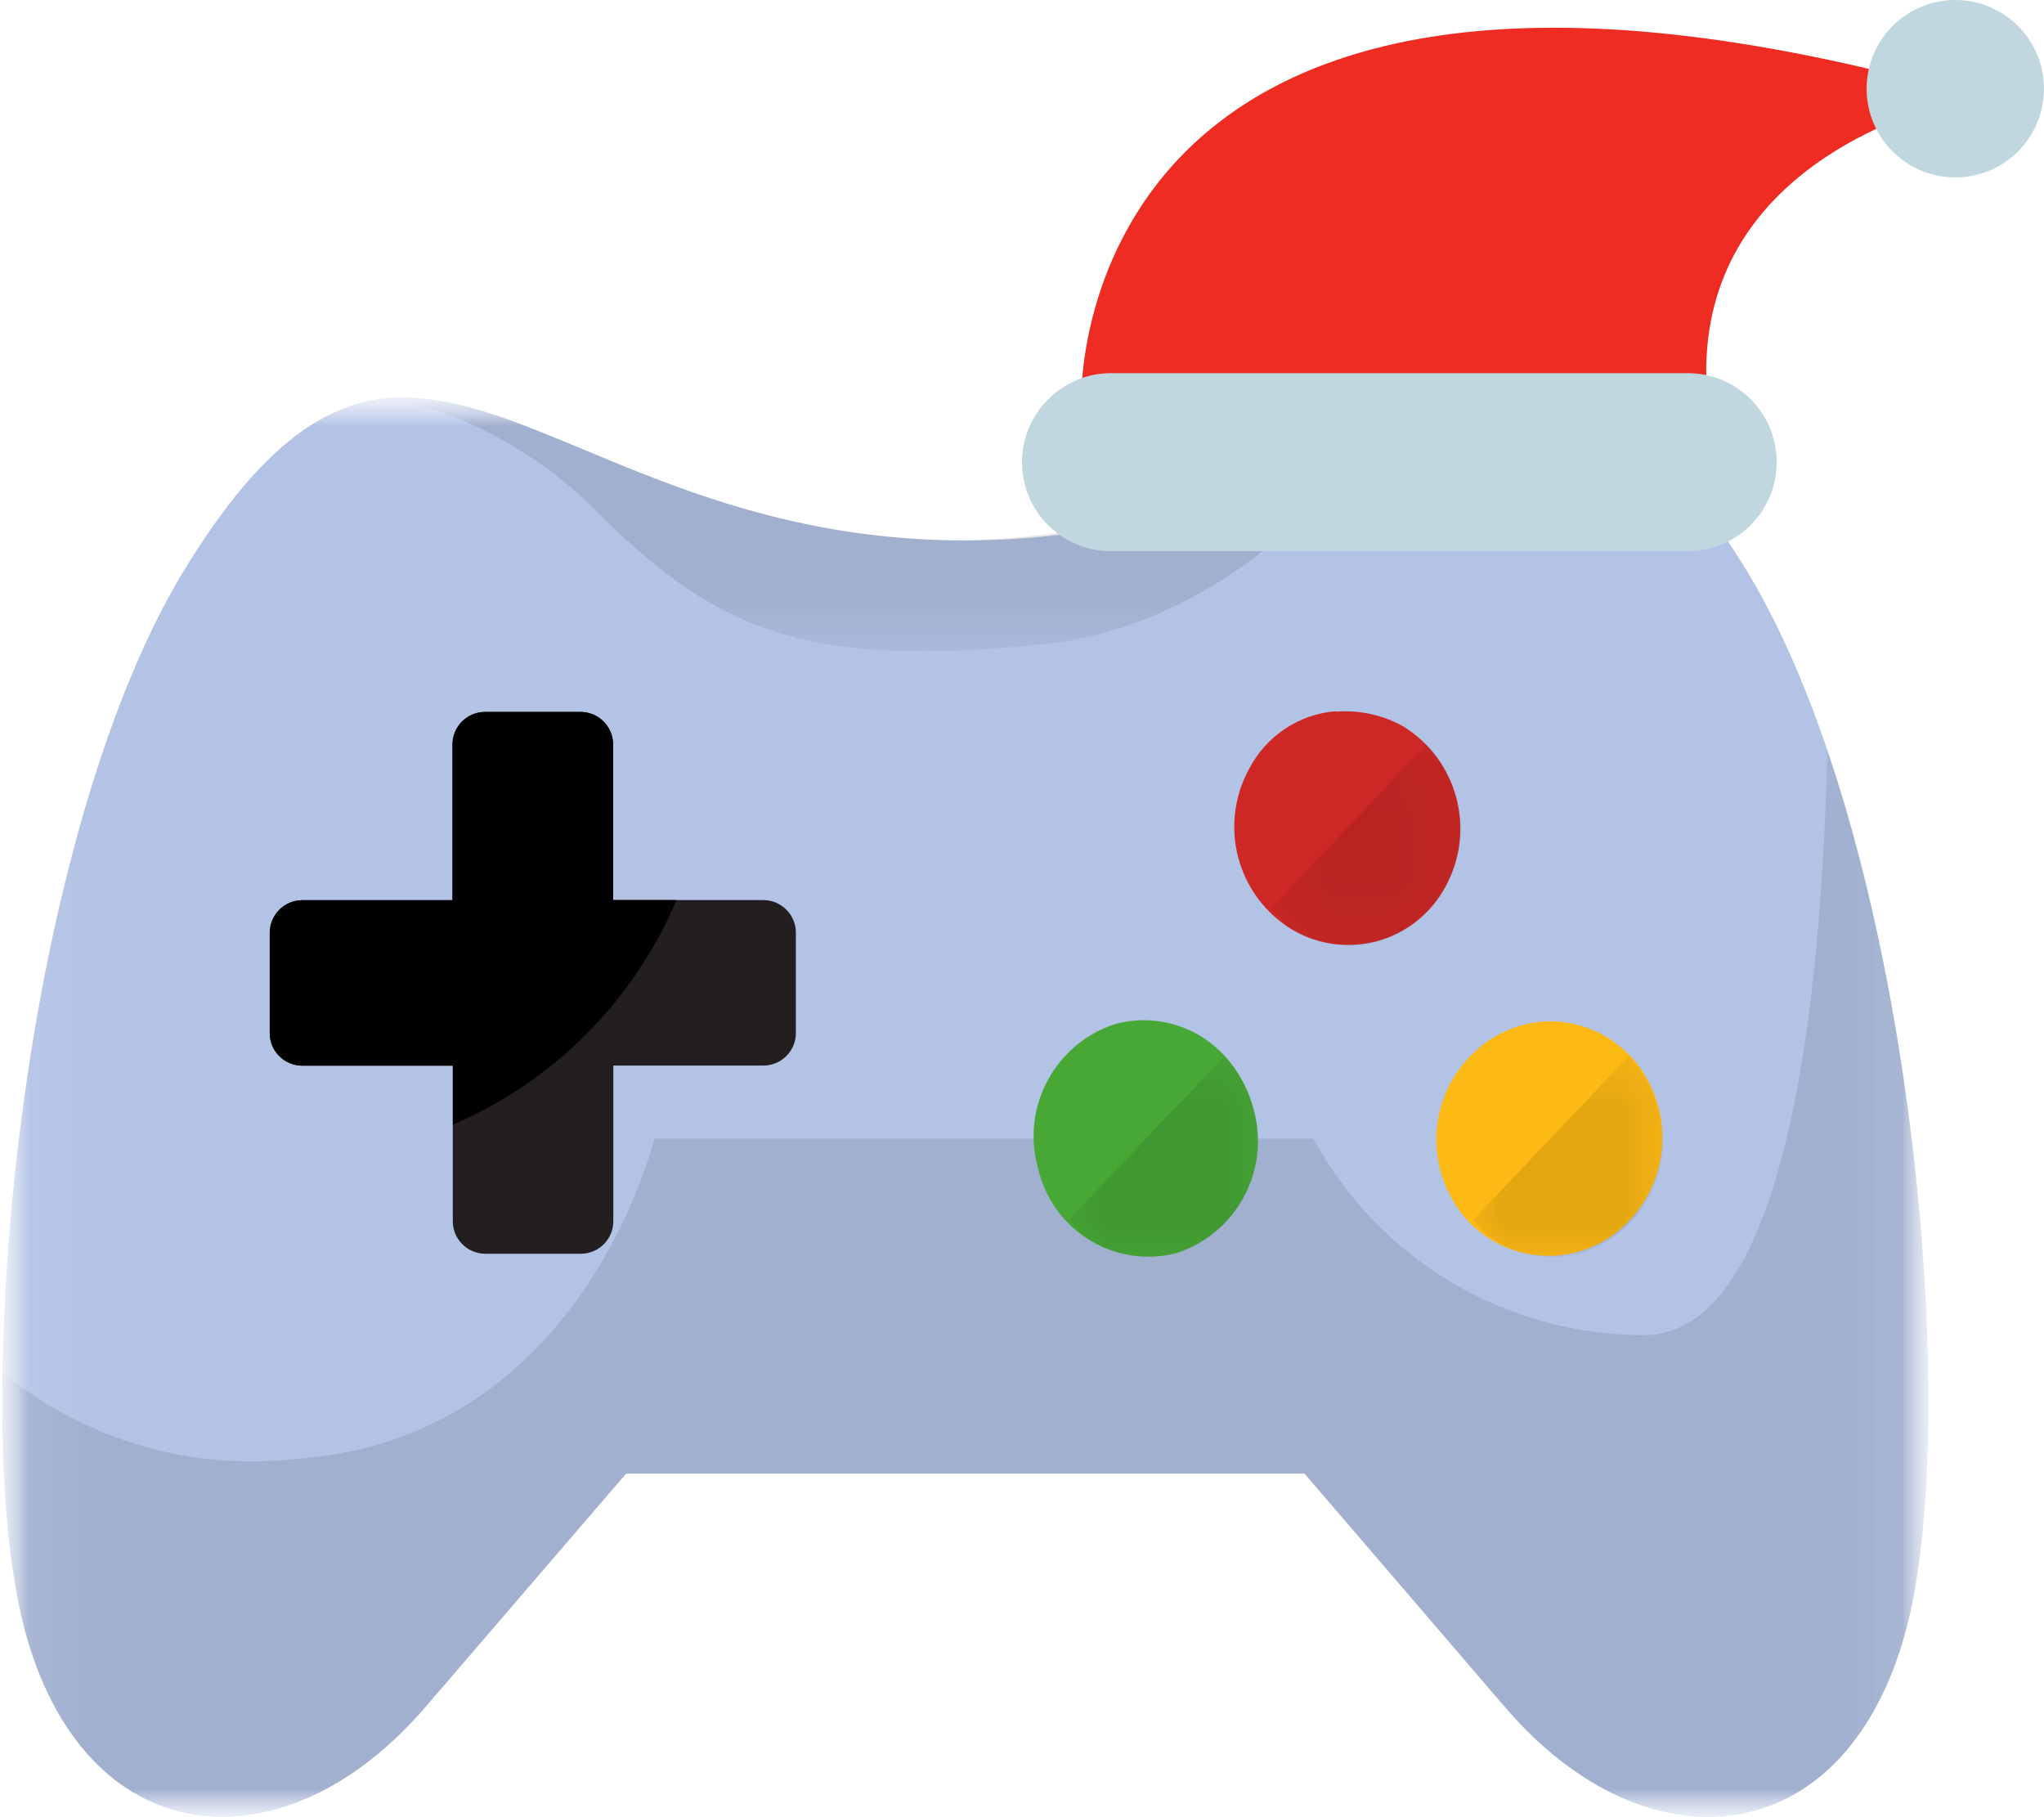
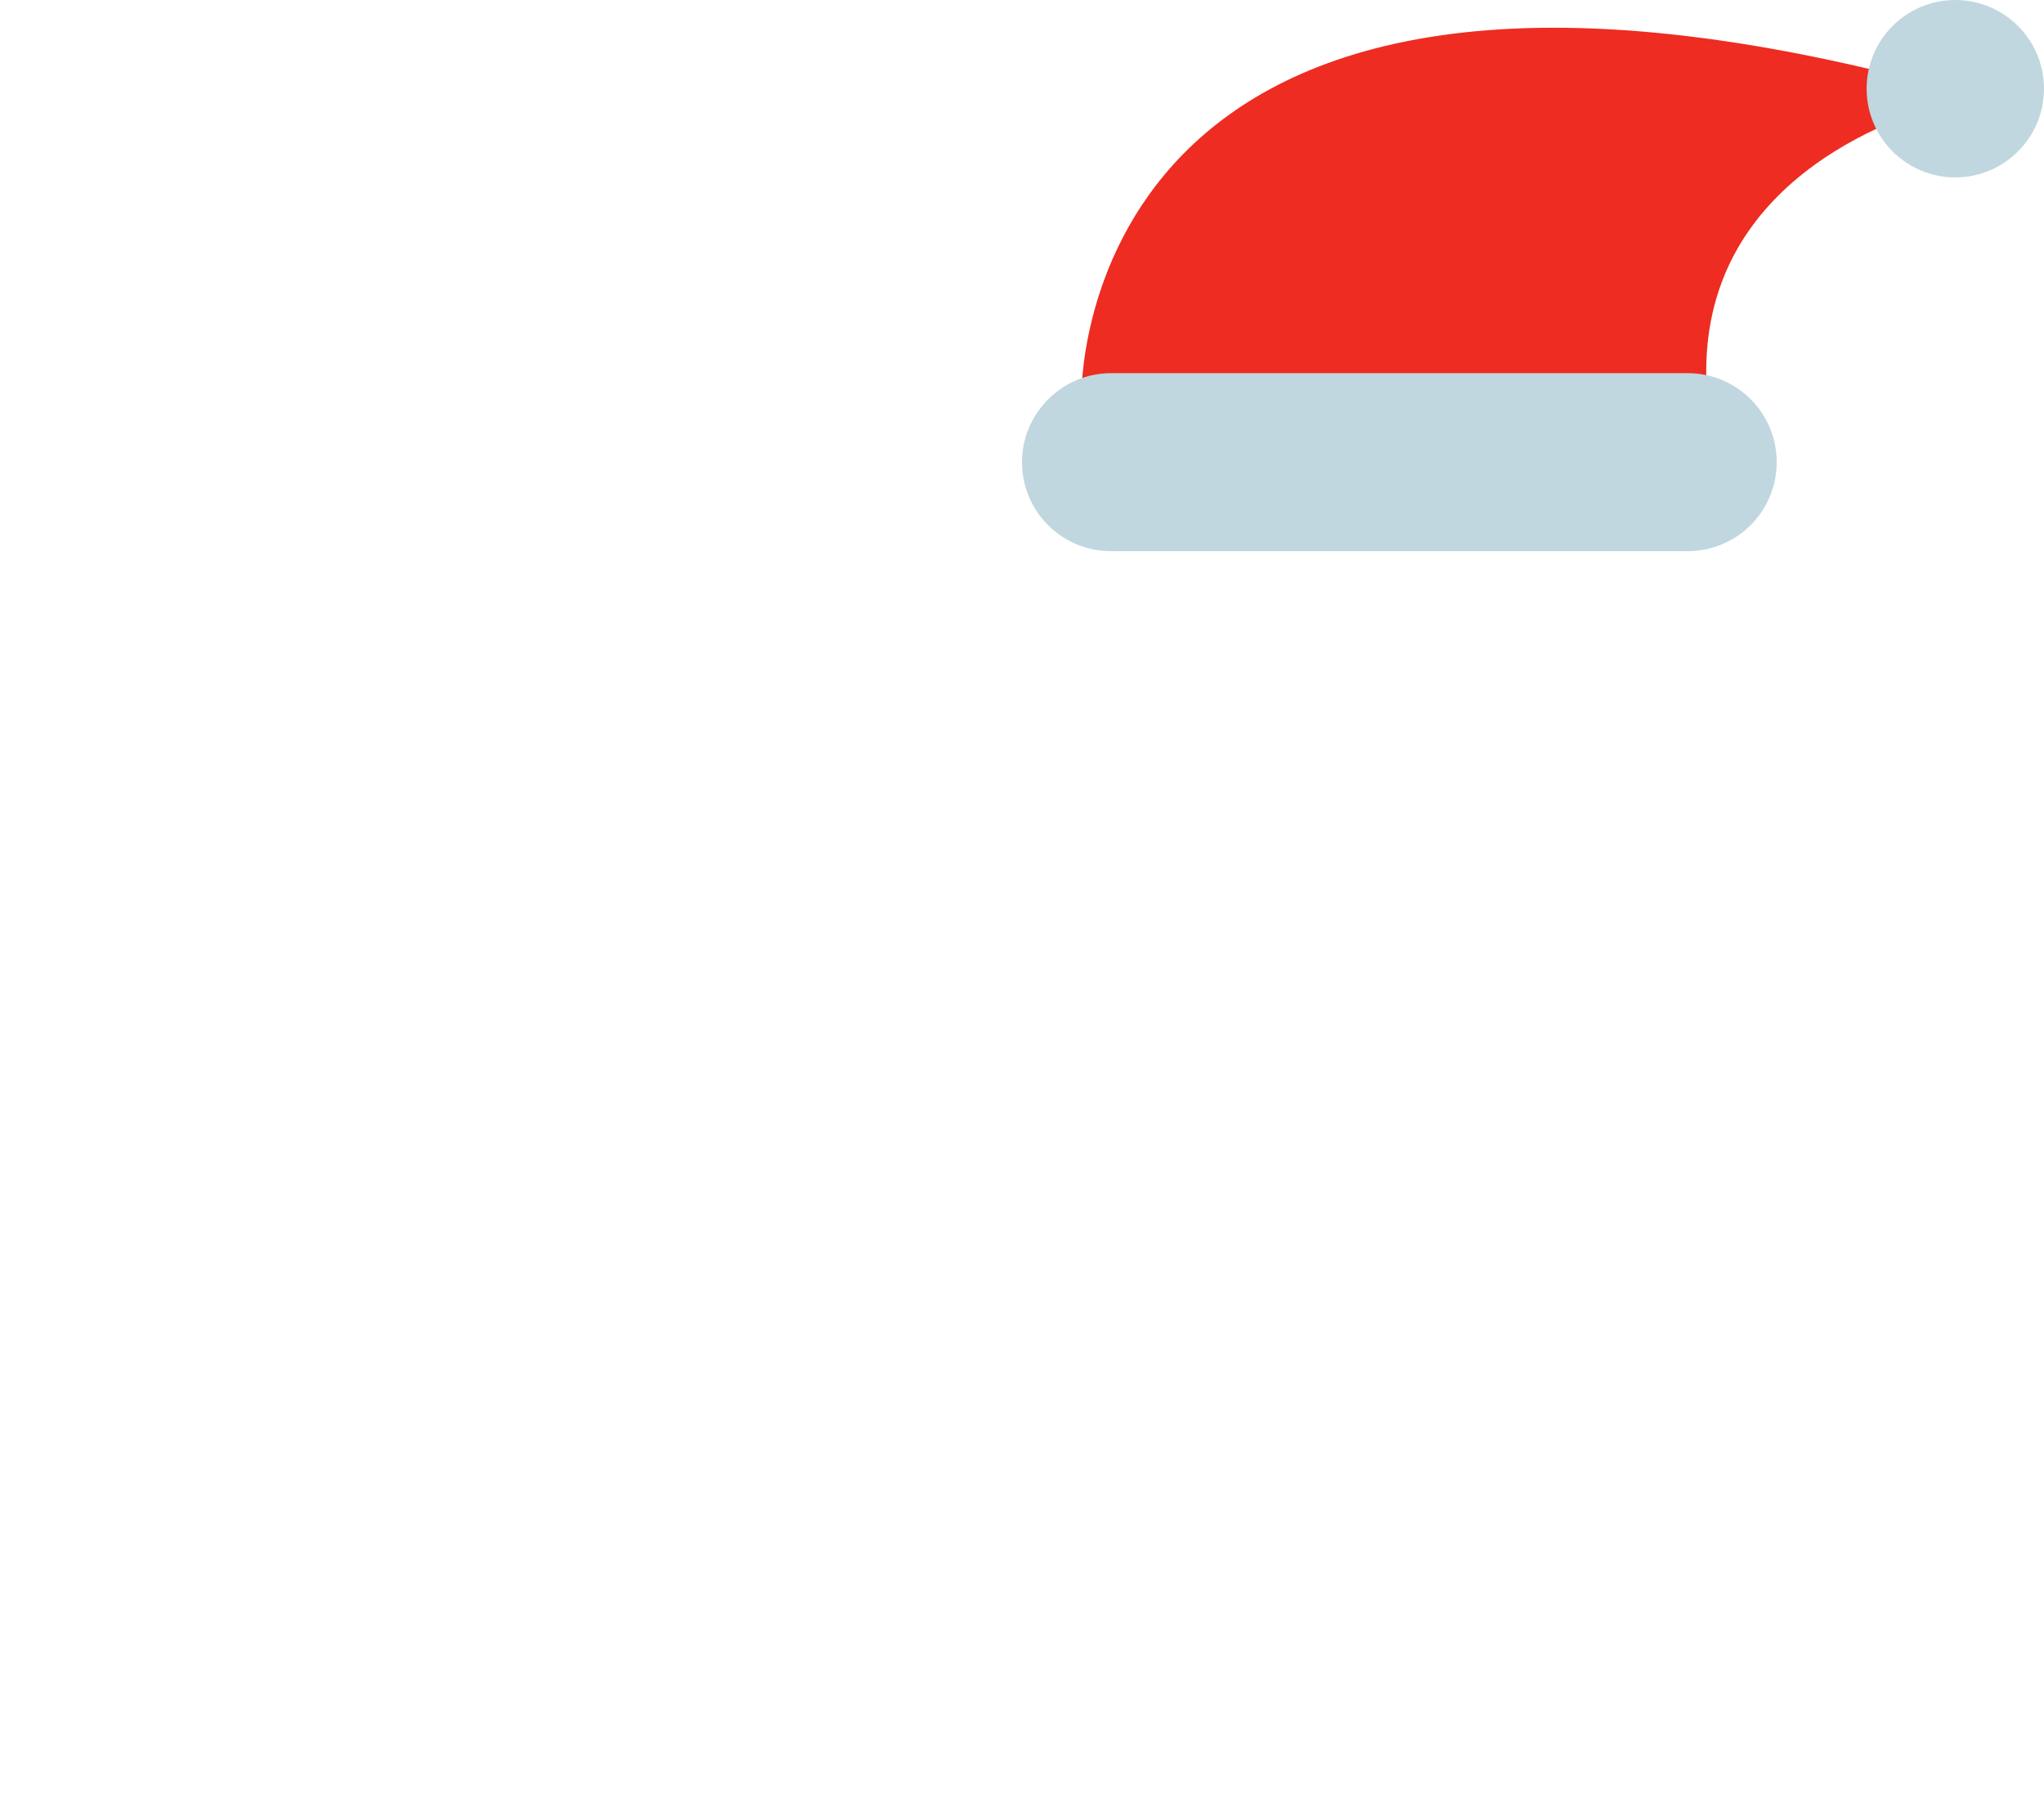
<svg xmlns="http://www.w3.org/2000/svg" width="36" height="32" viewBox="0 0 36 32" fill="none">
  <mask id="mask0_378_1638" style="mask-type:luminance" maskUnits="userSpaceOnUse" x="0" y="7" width="34" height="25">
-     <path d="M33.964 7H0.036V32H33.964V7Z" fill="white" />
-   </mask>
+     </mask>
  <g mask="url(#mask0_378_1638)">
    <mask id="mask1_378_1638" style="mask-type:luminance" maskUnits="userSpaceOnUse" x="0" y="7" width="34" height="25">
      <path d="M33.964 7H0.036V32H33.964V7Z" fill="white" />
    </mask>
    <g mask="url(#mask1_378_1638)">
      <path d="M6.919 7C5.744 7.08 4.634 7.824 3.34 9.884C0.339 14.638 -0.562 24.884 0.418 28.634C1.465 32.66 4.983 32.98 7.491 30.063L11.028 25.949H22.976L26.515 30.07C29.015 32.981 32.541 32.659 33.587 28.641C34.562 24.876 33.666 14.637 30.666 9.891C26.71 3.625 24.467 9.517 17 9.517C12.335 9.517 9.706 7.216 7.431 7.017C7.261 7 7.09 6.995 6.919 7Z" fill="#B3C3E5" />
      <path d="M8.539 12.537H10.236C10.388 12.54 10.533 12.603 10.638 12.712C10.744 12.822 10.802 12.969 10.799 13.121V15.85H13.454C13.606 15.853 13.75 15.916 13.856 16.026C13.962 16.135 14.02 16.282 14.017 16.434V18.186C14.019 18.337 13.96 18.483 13.855 18.591C13.749 18.7 13.605 18.762 13.454 18.764H10.802V21.499C10.804 21.651 10.745 21.796 10.64 21.905C10.534 22.013 10.39 22.075 10.239 22.078H8.542C8.467 22.077 8.393 22.061 8.323 22.032C8.254 22.003 8.191 21.96 8.139 21.906C8.086 21.852 8.044 21.789 8.016 21.719C7.988 21.649 7.974 21.574 7.975 21.499V18.766H5.318C5.243 18.765 5.168 18.75 5.099 18.72C5.03 18.691 4.967 18.648 4.915 18.594C4.862 18.541 4.82 18.477 4.792 18.407C4.764 18.337 4.75 18.263 4.751 18.188V16.436C4.75 16.36 4.763 16.285 4.791 16.215C4.819 16.145 4.86 16.081 4.913 16.027C4.965 15.972 5.028 15.929 5.097 15.899C5.166 15.869 5.241 15.853 5.316 15.852H7.97V13.121C7.969 13.045 7.982 12.97 8.01 12.9C8.038 12.83 8.079 12.766 8.131 12.711C8.184 12.657 8.246 12.614 8.316 12.584C8.385 12.554 8.46 12.538 8.535 12.537H8.539Z" fill="#231F20" />
      <g style="mix-blend-mode:multiply" opacity="0.1">
        <mask id="mask2_378_1638" style="mask-type:luminance" maskUnits="userSpaceOnUse" x="0" y="13" width="34" height="19">
          <path d="M33.964 13.215H0.036V32H33.964V13.215Z" fill="white" />
        </mask>
        <g mask="url(#mask2_378_1638)">
          <path d="M29.016 23.511C27.813 23.523 26.63 23.208 25.593 22.598C24.556 21.989 23.705 21.108 23.131 20.051H11.524C11.524 20.051 10.274 25.346 5.211 25.691C4.291 25.796 3.359 25.715 2.471 25.453C1.583 25.191 0.756 24.753 0.04 24.166C-0.022 25.666 0.104 27.169 0.415 28.638C1.461 32.663 4.98 32.983 7.487 30.066L11.025 25.953H22.976L26.514 30.073C29.014 32.985 32.54 32.663 33.586 28.645C34.371 25.615 33.944 18.396 32.185 13.215C32.077 17.712 31.457 23.406 29.016 23.511Z" fill="black" />
        </g>
      </g>
      <path d="M27.387 17.986C27.723 18.003 28.049 18.106 28.334 18.285C28.619 18.464 28.854 18.714 29.015 19.009C29.276 19.48 29.347 20.034 29.215 20.556C29.082 21.078 28.755 21.53 28.301 21.82L28.276 21.835C28.051 21.971 27.8 22.06 27.539 22.097C27.279 22.133 27.013 22.116 26.759 22.046C26.505 21.977 26.268 21.856 26.062 21.692C25.857 21.528 25.686 21.324 25.562 21.092C25.302 20.621 25.231 20.069 25.363 19.548C25.496 19.027 25.823 18.576 26.276 18.287L26.301 18.272C26.627 18.072 27.006 17.972 27.389 17.987" fill="#FDB914" />
      <path d="M21.492 18.514C21.773 18.793 21.974 19.141 22.076 19.523C22.223 20.039 22.164 20.593 21.912 21.067C21.659 21.541 21.233 21.899 20.723 22.066L20.702 22.072C20.445 22.135 20.178 22.146 19.916 22.105C19.655 22.064 19.404 21.971 19.179 21.831C18.954 21.692 18.759 21.509 18.605 21.294C18.452 21.078 18.343 20.835 18.284 20.576C18.137 20.06 18.196 19.506 18.449 19.032C18.701 18.558 19.127 18.2 19.638 18.034L19.658 18.027C19.98 17.944 20.318 17.945 20.639 18.03C20.96 18.115 21.254 18.282 21.492 18.514Z" fill="#47A836" />
-       <path d="M23.532 12.533C23.944 12.5 24.358 12.591 24.719 12.794C25.177 13.078 25.51 13.526 25.649 14.047C25.788 14.568 25.723 15.122 25.467 15.597L25.456 15.619C25.331 15.85 25.16 16.054 24.954 16.218C24.748 16.382 24.512 16.502 24.258 16.572C24.004 16.641 23.738 16.658 23.478 16.622C23.217 16.586 22.967 16.497 22.741 16.361C22.283 16.077 21.95 15.629 21.81 15.107C21.671 14.586 21.736 14.031 21.991 13.556L22.002 13.536C22.15 13.252 22.367 13.01 22.634 12.833C22.901 12.655 23.209 12.549 23.529 12.524L23.532 12.533Z" fill="#CD2825" />
      <path d="M7.976 19.805C9.75 19.045 11.161 17.627 11.914 15.85H10.798V13.121C10.801 12.968 10.743 12.822 10.637 12.712C10.532 12.602 10.387 12.539 10.235 12.537H8.534C8.459 12.538 8.384 12.554 8.315 12.584C8.246 12.614 8.183 12.657 8.13 12.711C8.078 12.766 8.037 12.83 8.009 12.9C7.981 12.97 7.968 13.045 7.969 13.121V15.852H5.316C5.241 15.853 5.166 15.869 5.097 15.899C5.028 15.929 4.965 15.972 4.913 16.027C4.86 16.081 4.819 16.145 4.791 16.215C4.763 16.285 4.75 16.36 4.751 16.436V18.188C4.75 18.263 4.764 18.337 4.792 18.407C4.82 18.477 4.862 18.541 4.915 18.594C4.967 18.648 5.03 18.691 5.099 18.72C5.168 18.75 5.243 18.765 5.318 18.766H7.976V19.805Z" fill="black" />
      <g style="mix-blend-mode:multiply" opacity="0.1">
        <mask id="mask3_378_1638" style="mask-type:luminance" maskUnits="userSpaceOnUse" x="6" y="7" width="19" height="5">
          <path d="M24.241 7H6.92V11.471H24.241V7Z" fill="white" />
        </mask>
        <g mask="url(#mask3_378_1638)">
          <path d="M18.381 11.344C21.169 11.052 23.191 9.036 24.241 7.703C21.985 8.818 19.516 9.436 17 9.517C12.335 9.517 9.705 7.216 7.43 7.017C7.261 7 7.09 6.995 6.92 7C8.352 7.338 9.654 8.089 10.663 9.161C12.661 11.082 14.165 11.783 18.381 11.341" fill="black" />
        </g>
      </g>
      <g style="mix-blend-mode:multiply" opacity="0.1">
        <mask id="mask4_378_1638" style="mask-type:luminance" maskUnits="userSpaceOnUse" x="18" y="18" width="5" height="5">
-           <path d="M22.15 18.591H18.817V22.136H22.15V18.591Z" fill="white" />
-         </mask>
+           </mask>
        <g mask="url(#mask4_378_1638)">
          <path d="M22.08 19.523C21.987 19.176 21.812 18.857 21.57 18.591L18.821 21.485L19.089 21.765C19.319 21.933 19.584 22.049 19.864 22.102C20.144 22.155 20.433 22.145 20.709 22.073L20.729 22.066C21.24 21.9 21.666 21.542 21.919 21.068C22.171 20.594 22.23 20.04 22.083 19.523" fill="black" />
        </g>
      </g>
      <g style="mix-blend-mode:multiply" opacity="0.1">
        <mask id="mask5_378_1638" style="mask-type:luminance" maskUnits="userSpaceOnUse" x="25" y="18" width="5" height="5">
          <path d="M29.277 18.591H25.944V22.136H29.277V18.591Z" fill="white" />
        </mask>
        <g mask="url(#mask5_378_1638)">
          <path d="M29.203 19.523C29.11 19.176 28.935 18.857 28.692 18.591L25.944 21.485L26.212 21.765C26.442 21.933 26.707 22.049 26.987 22.102C27.267 22.155 27.556 22.145 27.832 22.073L27.852 22.066C28.363 21.9 28.789 21.542 29.041 21.068C29.294 20.594 29.353 20.04 29.206 19.523" fill="black" />
        </g>
      </g>
      <g style="mix-blend-mode:multiply" opacity="0.1">
        <mask id="mask6_378_1638" style="mask-type:luminance" maskUnits="userSpaceOnUse" x="22" y="13" width="4" height="4">
          <path d="M25.717 13.104H22.384V16.649H25.717V13.104Z" fill="white" />
        </mask>
        <g mask="url(#mask6_378_1638)">
-           <path d="M25.643 14.037C25.549 13.689 25.374 13.37 25.131 13.104L22.383 15.998L22.651 16.278C22.881 16.447 23.145 16.562 23.426 16.615C23.706 16.669 23.995 16.659 24.271 16.586L24.291 16.579C24.802 16.413 25.228 16.055 25.48 15.581C25.733 15.107 25.792 14.553 25.645 14.037" fill="black" />
+           <path d="M25.643 14.037C25.549 13.689 25.374 13.37 25.131 13.104L22.383 15.998C22.881 16.447 23.145 16.562 23.426 16.615C23.706 16.669 23.995 16.659 24.271 16.586L24.291 16.579C24.802 16.413 25.228 16.055 25.48 15.581C25.733 15.107 25.792 14.553 25.645 14.037" fill="black" />
        </g>
      </g>
    </g>
  </g>
  <path d="M19.045 7.038C19.045 7.038 18.762 -2.685 34.288 1.562C34.36 1.579 34.399 1.651 34.377 1.723C34.366 1.768 34.332 1.801 34.288 1.812C33.02 2.162 29.746 3.424 30.074 7.038H19.045Z" fill="#EE2C22" />
  <path d="M19.568 6.571H29.724C30.591 6.571 31.292 7.271 31.292 8.138C31.292 9.006 30.591 9.706 29.724 9.706H19.568C18.7 9.706 18 9.006 18 8.138C18 7.277 18.706 6.571 19.568 6.571Z" fill="#C0D7DF" />
  <path d="M34.438 3.124C35.3 3.124 36 2.425 36 1.562C36 0.699 35.3 0 34.438 0C33.575 0 32.876 0.699 32.876 1.562C32.876 2.425 33.575 3.124 34.438 3.124Z" fill="#C0D7DF" />
</svg>